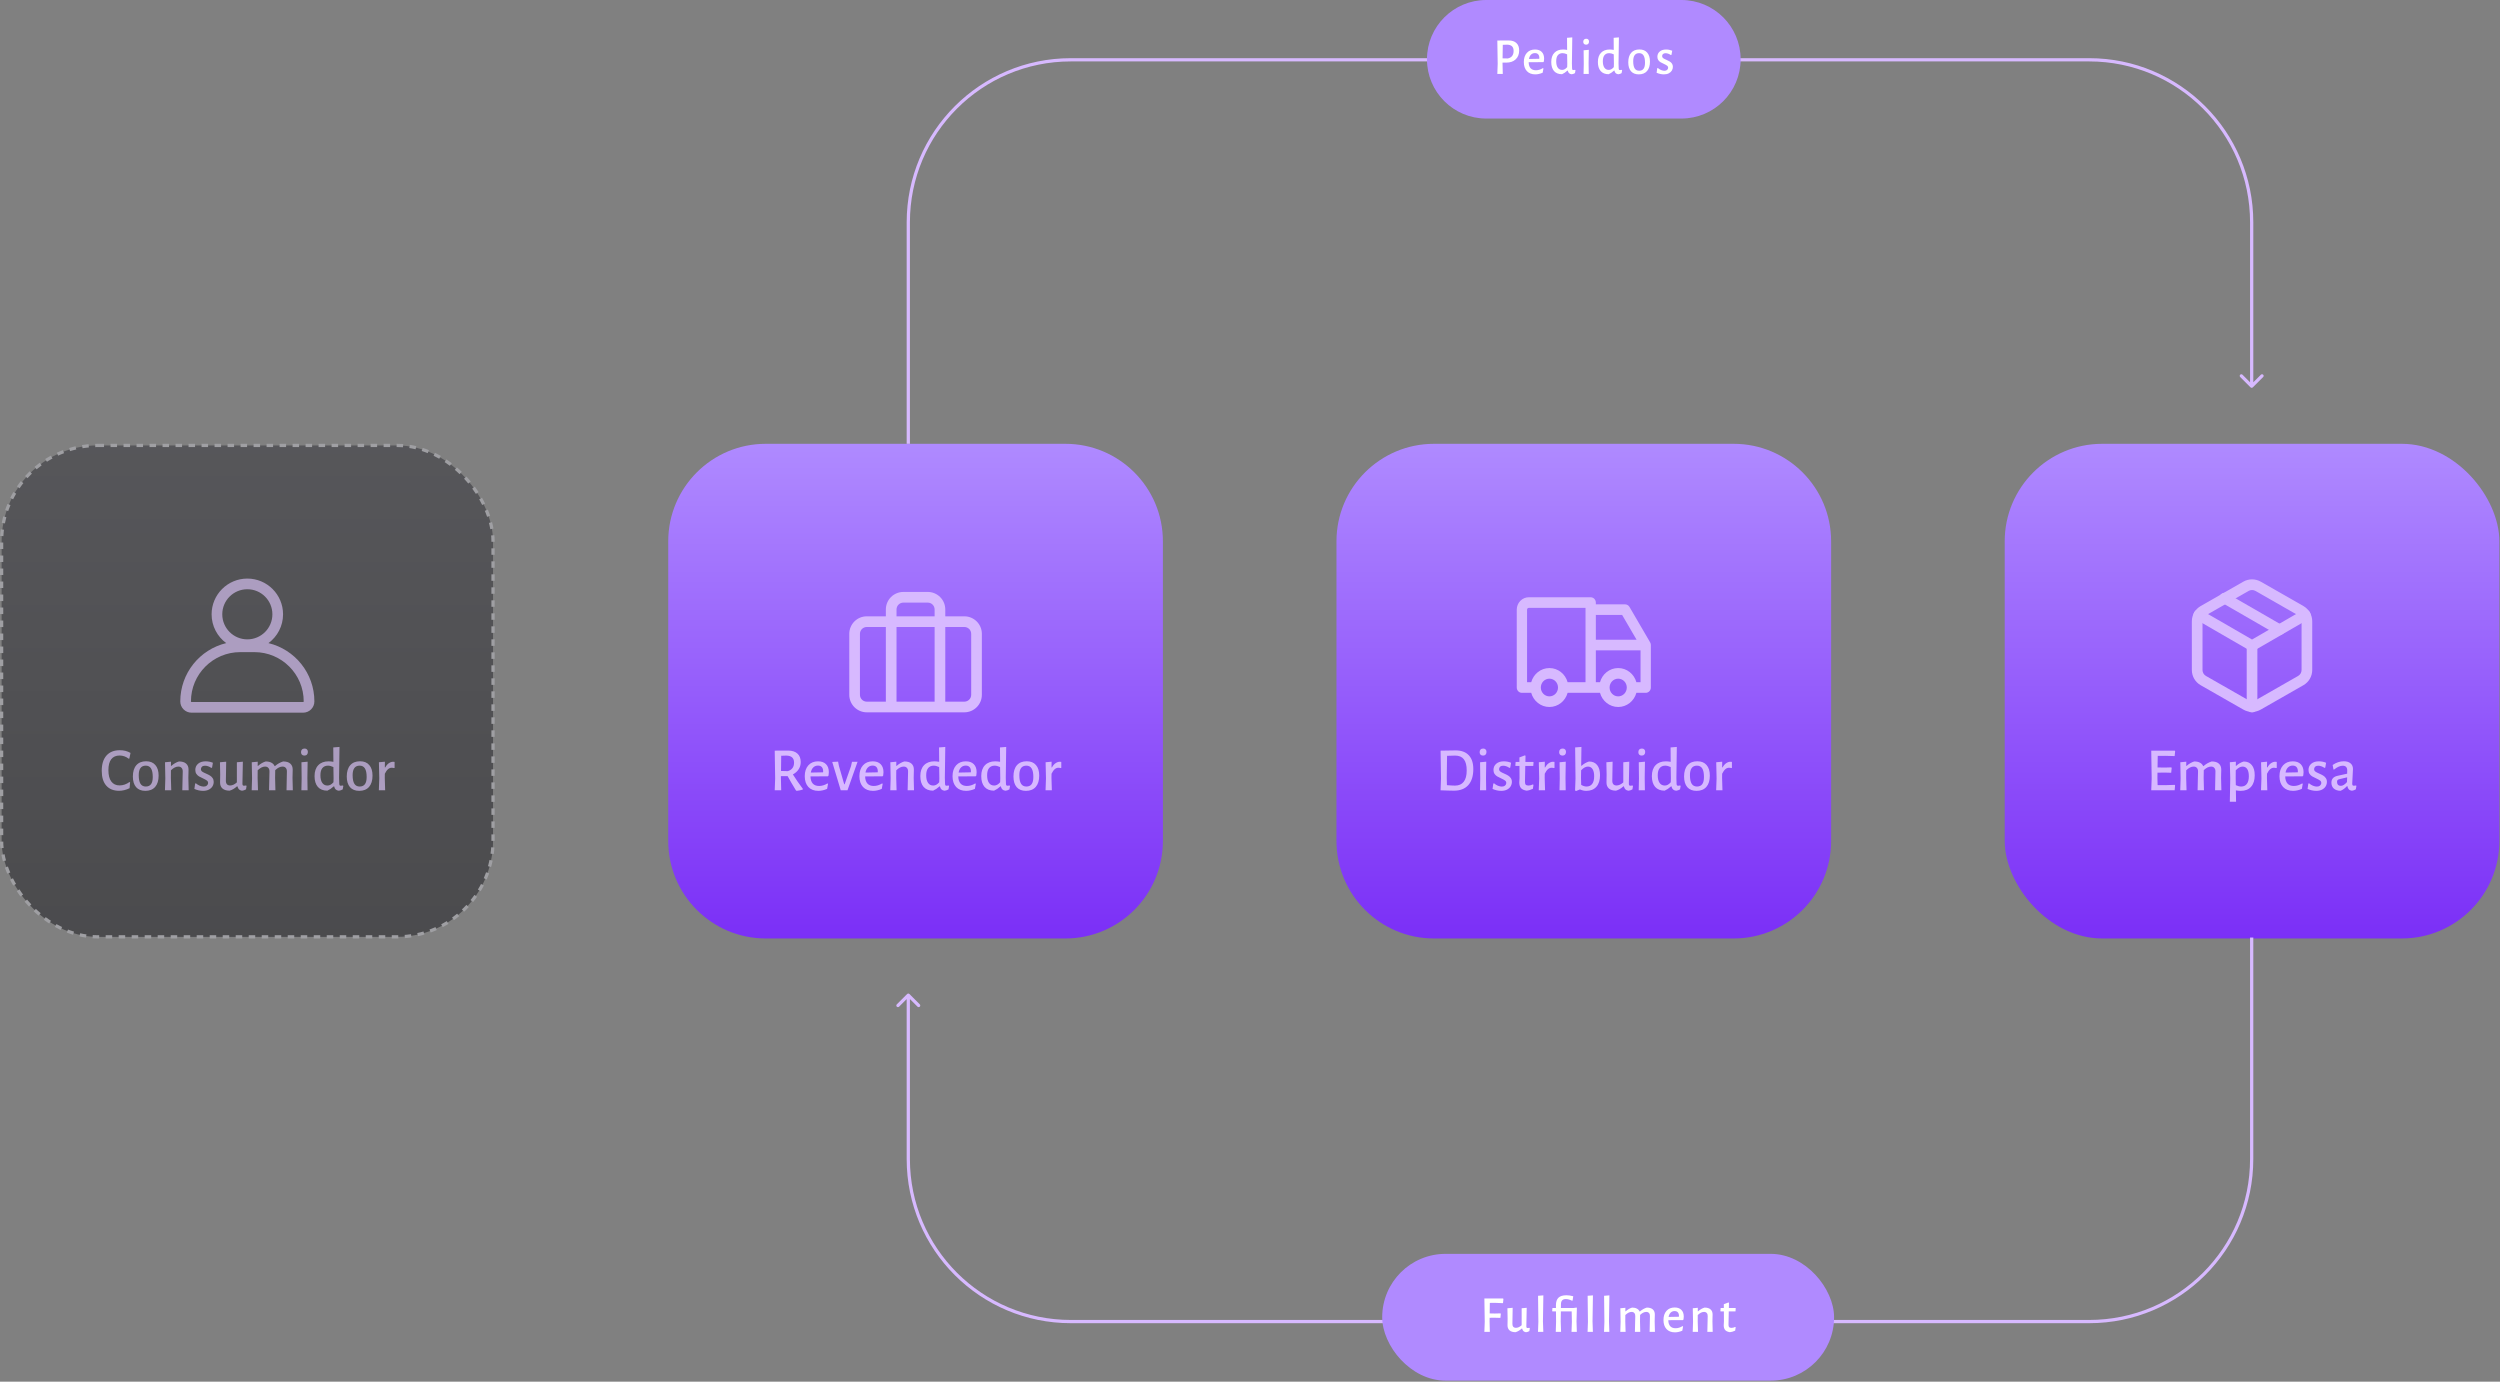
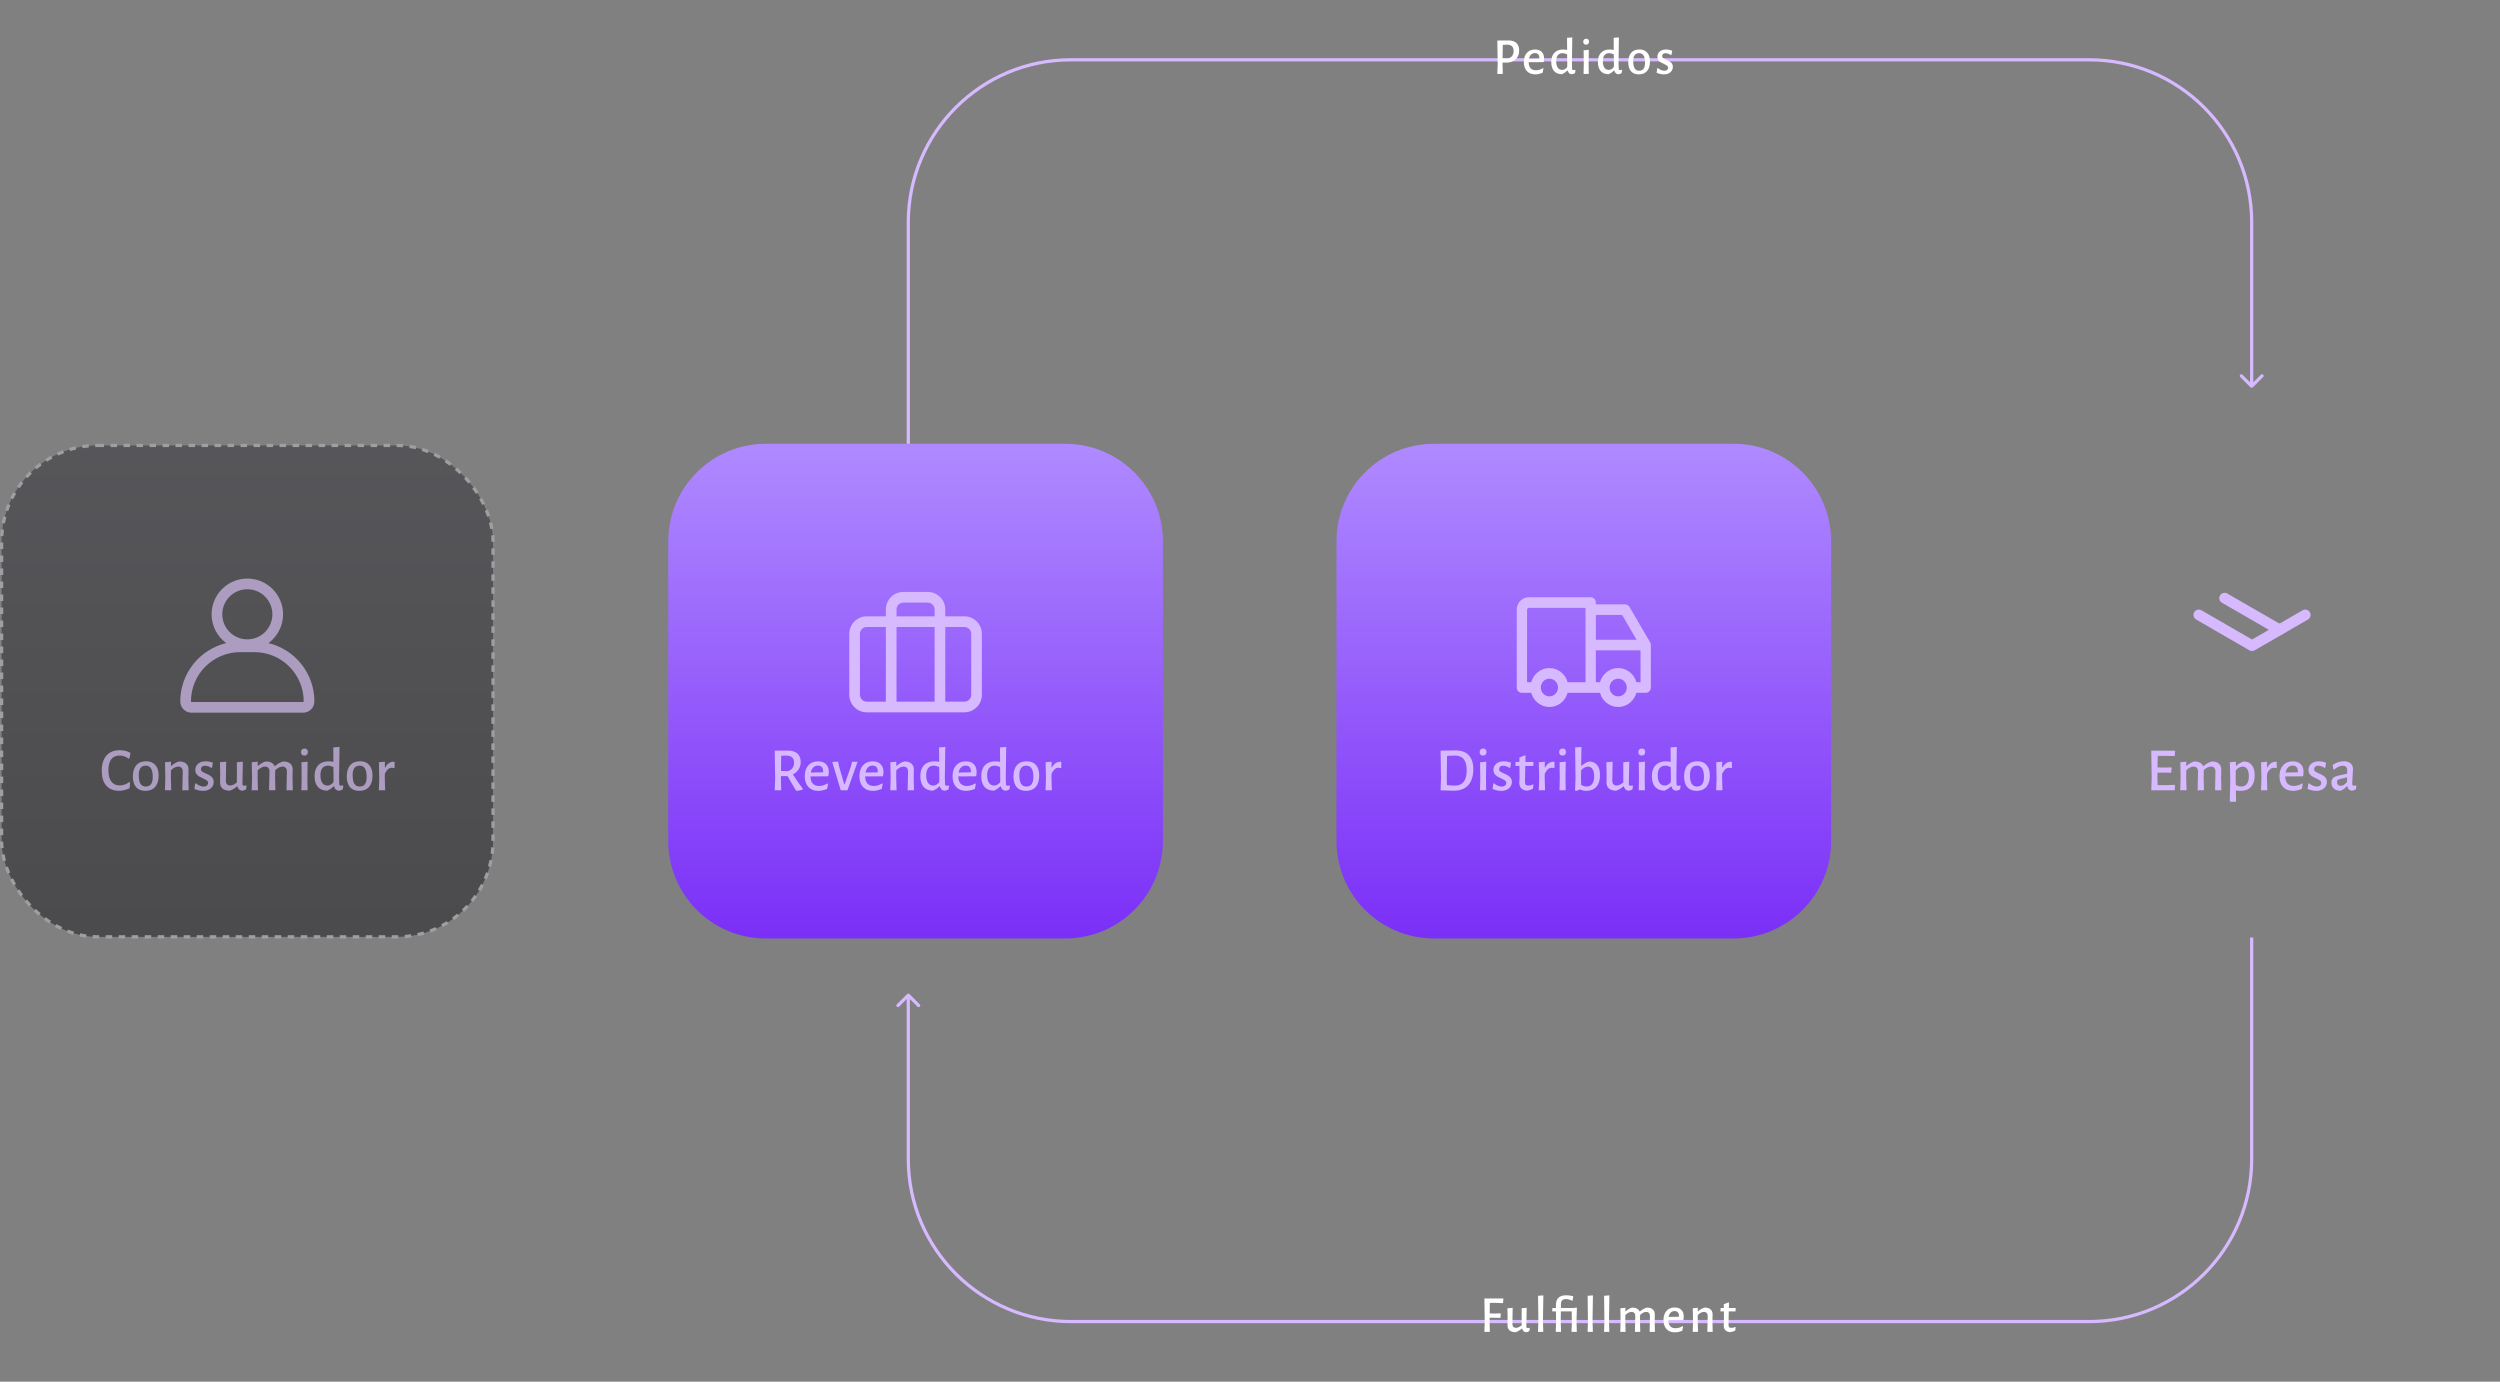
<svg xmlns="http://www.w3.org/2000/svg" width="769" height="425" viewBox="0 0 769 425" fill="none">
  <rect x="0" y="0" width="769" height="425" fill="#808080" stroke="none" />
  <path d="M205.549 166.516C205.549 149.947 218.981 136.516 235.549 136.516H327.707C344.276 136.516 357.707 149.947 357.707 166.516V258.674C357.707 275.243 344.276 288.674 327.707 288.674H235.549C218.981 288.674 205.549 275.243 205.549 258.674V166.516Z" fill="url(#paint0_linear_2473_8901)" />
  <path fill-rule="evenodd" clip-rule="evenodd" d="M277.878 182.079C276.448 182.079 275.077 182.647 274.066 183.658C273.055 184.669 272.488 186.04 272.488 187.47V189.579H266.628C263.651 189.579 261.238 191.993 261.238 194.97V213.72C261.238 216.697 263.651 219.111 266.628 219.111H296.628C299.605 219.111 302.019 216.697 302.019 213.72V194.97C302.019 191.993 299.605 189.579 296.628 189.579H290.769V187.47C290.769 186.04 290.201 184.669 289.19 183.658C288.179 182.647 286.808 182.079 285.378 182.079H277.878ZM287.488 189.579V187.47C287.488 186.91 287.265 186.374 286.87 185.978C286.474 185.583 285.938 185.361 285.378 185.361H277.878C277.319 185.361 276.782 185.583 276.387 185.978C275.991 186.374 275.769 186.91 275.769 187.47V189.579H287.488ZM275.769 192.861H287.488V215.829H275.769V192.861ZM272.488 192.861H266.628C265.463 192.861 264.519 193.805 264.519 194.97V213.72C264.519 214.885 265.463 215.829 266.628 215.829H272.488V192.861ZM290.769 215.829V192.861H296.628C297.793 192.861 298.738 193.805 298.738 194.97V213.72C298.738 214.885 297.793 215.829 296.628 215.829H290.769Z" fill="#D7B9FF" />
  <path d="M243.89 238.212C244.751 239.593 245.771 241.068 246.949 242.639L246.93 242.867C246.322 243.07 245.695 243.203 245.049 243.266L244.821 243.114C243.77 241.391 242.921 239.935 242.275 238.744H240.204V239.257L240.299 243.095H238.304L238.437 239.428L238.304 230.897L242.446 230.878C243.675 230.878 244.625 231.188 245.296 231.809C245.967 232.417 246.303 233.291 246.303 234.431C246.303 235.242 246.088 235.976 245.657 236.635C245.239 237.281 244.65 237.807 243.89 238.212ZM240.242 237.148L242.332 237.205C243.611 236.812 244.251 235.938 244.251 234.583C244.251 233.874 244.055 233.342 243.662 232.987C243.282 232.632 242.699 232.442 241.914 232.417L240.299 232.474L240.242 237.148ZM254.647 238.801L249.308 238.82C249.321 239.783 249.555 240.517 250.011 241.024C250.467 241.518 251.113 241.765 251.949 241.765C252.823 241.765 253.678 241.505 254.514 240.986L254.704 241.1L254.419 242.658C253.494 243.063 252.595 243.266 251.721 243.266C250.416 243.266 249.39 242.867 248.643 242.069C247.908 241.258 247.541 240.156 247.541 238.763C247.541 237.357 247.908 236.242 248.643 235.419C249.378 234.596 250.372 234.184 251.626 234.184C252.69 234.184 253.507 234.475 254.077 235.058C254.66 235.641 254.951 236.464 254.951 237.528C254.951 237.819 254.919 238.168 254.856 238.573L254.647 238.801ZM253.203 237.3C253.203 236.705 253.064 236.255 252.785 235.951C252.519 235.647 252.126 235.495 251.607 235.495C251.024 235.495 250.543 235.685 250.163 236.065C249.783 236.432 249.53 236.958 249.403 237.642L253.165 237.566L253.203 237.3ZM258.045 235.571L259.679 241.233H259.812L261.769 235.666L262.073 234.336H263.783L260.686 243.095H258.615L255.993 234.374L257.798 234.279L258.045 235.571ZM271.458 238.801L266.119 238.82C266.131 239.783 266.366 240.517 266.822 241.024C267.278 241.518 267.924 241.765 268.76 241.765C269.634 241.765 270.489 241.505 271.325 240.986L271.515 241.1L271.23 242.658C270.305 243.063 269.406 243.266 268.532 243.266C267.227 243.266 266.201 242.867 265.454 242.069C264.719 241.258 264.352 240.156 264.352 238.763C264.352 237.357 264.719 236.242 265.454 235.419C266.188 234.596 267.183 234.184 268.437 234.184C269.501 234.184 270.318 234.475 270.888 235.058C271.47 235.641 271.762 236.464 271.762 237.528C271.762 237.819 271.73 238.168 271.667 238.573L271.458 238.801ZM270.014 237.3C270.014 236.705 269.874 236.255 269.596 235.951C269.33 235.647 268.937 235.495 268.418 235.495C267.835 235.495 267.354 235.685 266.974 236.065C266.594 236.432 266.34 236.958 266.214 237.642L269.976 237.566L270.014 237.3ZM279.321 237.338C279.333 236.857 279.219 236.483 278.979 236.217C278.751 235.938 278.415 235.799 277.972 235.799C277.237 235.799 276.477 236.179 275.692 236.939L275.673 239.257L275.787 243.095H273.849L273.963 239.428L273.868 234.469L275.711 234.298L275.692 235.571H275.825C276.572 234.912 277.351 234.463 278.162 234.222C279.137 234.222 279.872 234.444 280.366 234.887C280.872 235.33 281.119 235.964 281.107 236.787L281.05 239.257L281.145 243.095H279.188L279.321 237.338ZM290.635 239.238L290.692 241.062C290.705 241.303 290.743 241.467 290.806 241.556C290.869 241.645 290.996 241.689 291.186 241.689C291.325 241.689 291.522 241.664 291.775 241.613L291.946 241.746L291.756 242.81C291.389 243.038 290.99 243.177 290.559 243.228C290.166 243.19 289.843 243.057 289.59 242.829C289.349 242.588 289.197 242.278 289.134 241.898H288.982C288.615 242.215 288.285 242.474 287.994 242.677C287.703 242.867 287.38 243.044 287.025 243.209C285.758 243.209 284.783 242.823 284.099 242.05C283.428 241.265 283.092 240.163 283.092 238.744C283.092 237.287 283.472 236.166 284.232 235.381C284.992 234.583 286.05 234.184 287.405 234.184C287.848 234.184 288.342 234.235 288.887 234.336L288.849 229.909L290.768 229.757L290.635 239.238ZM287.215 235.514C286.493 235.514 285.923 235.761 285.505 236.255C285.1 236.749 284.897 237.484 284.897 238.459C284.897 239.485 285.087 240.27 285.467 240.815C285.847 241.36 286.379 241.632 287.063 241.632C287.38 241.632 287.684 241.556 287.975 241.404C288.266 241.252 288.577 240.992 288.906 240.625L288.944 239.409L288.887 235.951C288.279 235.66 287.722 235.514 287.215 235.514ZM300.106 238.801L294.767 238.82C294.78 239.783 295.014 240.517 295.47 241.024C295.926 241.518 296.572 241.765 297.408 241.765C298.282 241.765 299.137 241.505 299.973 240.986L300.163 241.1L299.878 242.658C298.953 243.063 298.054 243.266 297.18 243.266C295.875 243.266 294.849 242.867 294.102 242.069C293.367 241.258 293 240.156 293 238.763C293 237.357 293.367 236.242 294.102 235.419C294.837 234.596 295.831 234.184 297.085 234.184C298.149 234.184 298.966 234.475 299.536 235.058C300.119 235.641 300.41 236.464 300.41 237.528C300.41 237.819 300.378 238.168 300.315 238.573L300.106 238.801ZM298.662 237.3C298.662 236.705 298.523 236.255 298.244 235.951C297.978 235.647 297.585 235.495 297.066 235.495C296.483 235.495 296.002 235.685 295.622 236.065C295.242 236.432 294.989 236.958 294.862 237.642L298.624 237.566L298.662 237.3ZM309.375 239.238L309.432 241.062C309.445 241.303 309.483 241.467 309.546 241.556C309.609 241.645 309.736 241.689 309.926 241.689C310.065 241.689 310.262 241.664 310.515 241.613L310.686 241.746L310.496 242.81C310.129 243.038 309.73 243.177 309.299 243.228C308.906 243.19 308.583 243.057 308.33 242.829C308.089 242.588 307.937 242.278 307.874 241.898H307.722C307.355 242.215 307.025 242.474 306.734 242.677C306.443 242.867 306.12 243.044 305.765 243.209C304.498 243.209 303.523 242.823 302.839 242.05C302.168 241.265 301.832 240.163 301.832 238.744C301.832 237.287 302.212 236.166 302.972 235.381C303.732 234.583 304.79 234.184 306.145 234.184C306.588 234.184 307.082 234.235 307.627 234.336L307.589 229.909L309.508 229.757L309.375 239.238ZM305.955 235.514C305.233 235.514 304.663 235.761 304.245 236.255C303.84 236.749 303.637 237.484 303.637 238.459C303.637 239.485 303.827 240.27 304.207 240.815C304.587 241.36 305.119 241.632 305.803 241.632C306.12 241.632 306.424 241.556 306.715 241.404C307.006 241.252 307.317 240.992 307.646 240.625L307.684 239.409L307.627 235.951C307.019 235.66 306.462 235.514 305.955 235.514ZM315.825 234.165C317.054 234.165 317.998 234.551 318.656 235.324C319.328 236.084 319.663 237.167 319.663 238.573C319.663 240.08 319.309 241.239 318.599 242.05C317.89 242.861 316.883 243.266 315.578 243.266C314.35 243.266 313.4 242.886 312.728 242.126C312.07 241.353 311.74 240.264 311.74 238.858C311.74 237.351 312.095 236.192 312.804 235.381C313.514 234.57 314.521 234.165 315.825 234.165ZM315.711 235.514C314.267 235.514 313.545 236.489 313.545 238.44C313.545 239.631 313.723 240.511 314.077 241.081C314.432 241.651 314.977 241.936 315.711 241.936C316.433 241.936 316.972 241.695 317.326 241.214C317.681 240.733 317.858 239.998 317.858 239.01C317.858 237.819 317.681 236.939 317.326 236.369C316.972 235.799 316.433 235.514 315.711 235.514ZM325.978 234.317C326.118 234.317 326.276 234.33 326.453 234.355V236.198L326.244 236.255C326.042 236.192 325.807 236.16 325.541 236.16C325.149 236.16 324.781 236.306 324.439 236.597C324.097 236.888 323.768 237.357 323.451 238.003L323.432 239.257L323.546 243.095H321.608L321.741 239.428L321.627 234.469L323.47 234.298L323.451 236.046H323.584C323.926 235.438 324.306 235.001 324.724 234.735C325.142 234.456 325.56 234.317 325.978 234.317Z" fill="#D7B9FF" />
  <path d="M411.098 166.516C411.098 149.947 424.53 136.516 441.098 136.516H533.256C549.825 136.516 563.256 149.947 563.256 166.516V258.674C563.256 275.243 549.825 288.674 533.256 288.674H441.098C424.53 288.674 411.098 275.243 411.098 258.674V166.516Z" fill="url(#paint1_linear_2473_8901)" />
  <path fill-rule="evenodd" clip-rule="evenodd" d="M470.254 186.986C470.114 186.986 469.979 187.043 469.88 187.146C469.781 187.248 469.725 187.386 469.725 187.53V209.849H471.002C471.693 207.336 473.938 205.494 476.6 205.494C479.263 205.494 481.508 207.336 482.199 209.849H487.706V186.986H470.254ZM490.879 185.897V185.353C490.879 184.451 490.169 183.72 489.293 183.72H470.254C469.272 183.72 468.331 184.121 467.637 184.836C466.942 185.551 466.552 186.52 466.552 187.53V211.482C466.552 212.384 467.263 213.115 468.139 213.115H471.002C471.693 215.628 473.938 217.47 476.6 217.47C479.263 217.47 481.508 215.628 482.199 213.115H492.156C492.846 215.628 495.091 217.47 497.754 217.47C500.417 217.47 502.662 215.628 503.353 213.115H506.216C507.092 213.115 507.802 212.384 507.802 211.482V198.418C507.802 198.122 507.724 197.831 507.576 197.577L501.23 186.69C500.943 186.198 500.427 185.897 499.87 185.897H490.879ZM490.879 189.163V196.784H503.414L498.971 189.163H490.879ZM504.629 200.051H490.879V209.849H492.156C492.846 207.336 495.091 205.494 497.754 205.494C500.417 205.494 502.662 207.336 503.353 209.849H504.629V200.051ZM476.6 208.76C475.14 208.76 473.956 209.979 473.956 211.482C473.956 212.985 475.14 214.204 476.6 214.204C478.061 214.204 479.245 212.985 479.245 211.482C479.245 209.979 478.061 208.76 476.6 208.76ZM497.754 208.76C496.294 208.76 495.11 209.979 495.11 211.482C495.11 212.985 496.294 214.204 497.754 214.204C499.215 214.204 500.398 212.985 500.398 211.482C500.398 209.979 499.215 208.76 497.754 208.76Z" fill="#D7B9FF" />
  <path d="M447.756 230.821C449.504 230.821 450.847 231.315 451.784 232.303C452.722 233.291 453.19 234.71 453.19 236.559C453.19 238.7 452.677 240.346 451.651 241.499C450.625 242.639 449.15 243.209 447.224 243.209C446.68 243.209 446.027 243.196 445.267 243.171C444.507 243.158 443.798 243.133 443.139 243.095H443.12L443.253 239.428L443.12 230.897H443.139L447.756 230.821ZM447.566 241.651C448.732 241.651 449.618 241.265 450.226 240.492C450.847 239.719 451.157 238.554 451.157 236.996C451.157 235.425 450.86 234.273 450.264 233.538C449.682 232.791 448.795 232.417 447.604 232.417C446.908 232.417 446.078 232.442 445.115 232.493L445.02 239.257L445.077 241.518C445.533 241.556 445.989 241.588 446.445 241.613C446.901 241.638 447.275 241.651 447.566 241.651ZM455.326 239.428L455.269 234.469L457.169 234.298L457.093 239.257L457.15 243.095H455.25L455.326 239.428ZM456.238 230.251C456.554 230.251 456.801 230.346 456.979 230.536C457.156 230.713 457.245 230.967 457.245 231.296C457.245 231.638 457.15 231.91 456.96 232.113C456.77 232.316 456.51 232.417 456.181 232.417C455.851 232.417 455.592 232.322 455.402 232.132C455.224 231.942 455.136 231.682 455.136 231.353C455.136 231.024 455.231 230.758 455.421 230.555C455.623 230.352 455.896 230.251 456.238 230.251ZM462.584 234.184C463.344 234.184 464.085 234.33 464.807 234.621L464.541 236.141L464.294 236.198C463.635 235.755 462.989 235.533 462.356 235.533C461.976 235.533 461.672 235.634 461.444 235.837C461.228 236.04 461.121 236.287 461.121 236.578C461.121 236.895 461.247 237.148 461.501 237.338C461.767 237.528 462.172 237.737 462.717 237.965C463.211 238.18 463.61 238.383 463.914 238.573C464.23 238.763 464.496 239.016 464.712 239.333C464.94 239.65 465.054 240.042 465.054 240.511C465.054 240.992 464.927 241.448 464.674 241.879C464.42 242.297 464.047 242.633 463.553 242.886C463.059 243.139 462.463 243.266 461.767 243.266C460.893 243.266 460.006 243.07 459.107 242.677L459.335 241.062L459.544 240.929C459.911 241.246 460.316 241.499 460.76 241.689C461.203 241.866 461.608 241.955 461.976 241.955C462.381 241.955 462.704 241.847 462.945 241.632C463.198 241.404 463.325 241.138 463.325 240.834C463.325 240.517 463.198 240.27 462.945 240.093C462.691 239.903 462.292 239.681 461.748 239.428C461.254 239.213 460.848 239.01 460.532 238.82C460.215 238.63 459.943 238.37 459.715 238.041C459.499 237.712 459.392 237.306 459.392 236.825C459.392 236.052 459.677 235.419 460.247 234.925C460.817 234.431 461.596 234.184 462.584 234.184ZM470.183 241.632C470.601 241.632 471.045 241.518 471.513 241.29L471.703 241.423L471.513 242.639C470.817 242.968 470.171 243.158 469.575 243.209C468.79 243.082 468.22 242.823 467.865 242.43C467.511 242.025 467.333 241.442 467.333 240.682L467.409 239.314L467.39 235.609H466.193L466.117 235.495L466.212 234.374H467.371V232.987L469.081 232.341L469.252 232.493L469.214 234.374H471.646L471.722 234.507L471.627 235.609H469.176L469.081 240.378C469.069 240.847 469.145 241.176 469.309 241.366C469.487 241.543 469.778 241.632 470.183 241.632ZM477.691 234.317C477.83 234.317 477.989 234.33 478.166 234.355V236.198L477.957 236.255C477.754 236.192 477.52 236.16 477.254 236.16C476.861 236.16 476.494 236.306 476.152 236.597C475.81 236.888 475.481 237.357 475.164 238.003L475.145 239.257L475.259 243.095H473.321L473.454 239.428L473.34 234.469L475.183 234.298L475.164 236.046H475.297C475.639 235.438 476.019 235.001 476.437 234.735C476.855 234.456 477.273 234.317 477.691 234.317ZM479.781 239.428L479.724 234.469L481.624 234.298L481.548 239.257L481.605 243.095H479.705L479.781 239.428ZM480.693 230.251C481.009 230.251 481.256 230.346 481.434 230.536C481.611 230.713 481.7 230.967 481.7 231.296C481.7 231.638 481.605 231.91 481.415 232.113C481.225 232.316 480.965 232.417 480.636 232.417C480.306 232.417 480.047 232.322 479.857 232.132C479.679 231.942 479.591 231.682 479.591 231.353C479.591 231.024 479.686 230.758 479.876 230.555C480.078 230.352 480.351 230.251 480.693 230.251ZM488.768 234.241C489.87 234.241 490.712 234.608 491.295 235.343C491.877 236.078 492.169 237.11 492.169 238.44C492.169 239.985 491.795 241.176 491.048 242.012C490.3 242.848 489.262 243.266 487.932 243.266C487.286 243.266 486.64 243.12 485.994 242.829L484.778 243.323L484.493 243.133L484.626 239.447L484.512 229.909L486.45 229.757L486.374 235.552H486.488C486.88 235.21 487.248 234.944 487.59 234.754C487.932 234.551 488.324 234.38 488.768 234.241ZM488.008 241.936C488.742 241.936 489.319 241.676 489.737 241.157C490.155 240.625 490.364 239.827 490.364 238.763C490.364 237.813 490.199 237.085 489.87 236.578C489.54 236.059 489.065 235.799 488.445 235.799C487.773 235.799 487.077 236.179 486.355 236.939L486.317 239.219L486.374 241.423C486.944 241.765 487.488 241.936 488.008 241.936ZM502.307 241.746L502.136 242.81C501.718 243.051 501.306 243.19 500.901 243.228C500.521 243.165 500.217 243.032 499.989 242.829C499.773 242.614 499.609 242.297 499.495 241.879H499.362C498.614 242.55 497.854 242.994 497.082 243.209C496.132 243.209 495.403 242.987 494.897 242.544C494.39 242.101 494.143 241.467 494.156 240.644L494.194 238.269L494.118 234.469L496.037 234.298L495.942 240.112C495.929 240.581 496.03 240.948 496.246 241.214C496.474 241.48 496.809 241.613 497.253 241.613C497.924 241.613 498.614 241.296 499.324 240.663V234.469L501.167 234.298L501.034 241.062C501.034 241.29 501.072 241.455 501.148 241.556C501.224 241.645 501.357 241.689 501.547 241.689C501.699 241.689 501.895 241.664 502.136 241.613L502.307 241.746ZM504.143 239.428L504.086 234.469L505.986 234.298L505.91 239.257L505.967 243.095H504.067L504.143 239.428ZM505.055 230.251C505.372 230.251 505.619 230.346 505.796 230.536C505.973 230.713 506.062 230.967 506.062 231.296C506.062 231.638 505.967 231.91 505.777 232.113C505.587 232.316 505.327 232.417 504.998 232.417C504.669 232.417 504.409 232.322 504.219 232.132C504.042 231.942 503.953 231.682 503.953 231.353C503.953 231.024 504.048 230.758 504.238 230.555C504.441 230.352 504.713 230.251 505.055 230.251ZM515.657 239.238L515.714 241.062C515.727 241.303 515.765 241.467 515.828 241.556C515.891 241.645 516.018 241.689 516.208 241.689C516.347 241.689 516.544 241.664 516.797 241.613L516.968 241.746L516.778 242.81C516.411 243.038 516.012 243.177 515.581 243.228C515.188 243.19 514.865 243.057 514.612 242.829C514.371 242.588 514.219 242.278 514.156 241.898H514.004C513.637 242.215 513.307 242.474 513.016 242.677C512.725 242.867 512.402 243.044 512.047 243.209C510.78 243.209 509.805 242.823 509.121 242.05C508.45 241.265 508.114 240.163 508.114 238.744C508.114 237.287 508.494 236.166 509.254 235.381C510.014 234.583 511.072 234.184 512.427 234.184C512.87 234.184 513.364 234.235 513.909 234.336L513.871 229.909L515.79 229.757L515.657 239.238ZM512.237 235.514C511.515 235.514 510.945 235.761 510.527 236.255C510.122 236.749 509.919 237.484 509.919 238.459C509.919 239.485 510.109 240.27 510.489 240.815C510.869 241.36 511.401 241.632 512.085 241.632C512.402 241.632 512.706 241.556 512.997 241.404C513.288 241.252 513.599 240.992 513.928 240.625L513.966 239.409L513.909 235.951C513.301 235.66 512.744 235.514 512.237 235.514ZM522.107 234.165C523.336 234.165 524.28 234.551 524.938 235.324C525.61 236.084 525.945 237.167 525.945 238.573C525.945 240.08 525.591 241.239 524.881 242.05C524.172 242.861 523.165 243.266 521.86 243.266C520.632 243.266 519.682 242.886 519.01 242.126C518.352 241.353 518.022 240.264 518.022 238.858C518.022 237.351 518.377 236.192 519.086 235.381C519.796 234.57 520.803 234.165 522.107 234.165ZM521.993 235.514C520.549 235.514 519.827 236.489 519.827 238.44C519.827 239.631 520.005 240.511 520.359 241.081C520.714 241.651 521.259 241.936 521.993 241.936C522.715 241.936 523.254 241.695 523.608 241.214C523.963 240.733 524.14 239.998 524.14 239.01C524.14 237.819 523.963 236.939 523.608 236.369C523.254 235.799 522.715 235.514 521.993 235.514ZM532.26 234.317C532.4 234.317 532.558 234.33 532.735 234.355V236.198L532.526 236.255C532.324 236.192 532.089 236.16 531.823 236.16C531.431 236.16 531.063 236.306 530.721 236.597C530.379 236.888 530.05 237.357 529.733 238.003L529.714 239.257L529.828 243.095H527.89L528.023 239.428L527.909 234.469L529.752 234.298L529.733 236.046H529.866C530.208 235.438 530.588 235.001 531.006 234.735C531.424 234.456 531.842 234.317 532.26 234.317Z" fill="#D7B9FF" />
-   <rect x="616.647" y="136.516" width="152.158" height="152.158" rx="30" fill="url(#paint2_linear_2473_8901)" />
  <path fill-rule="evenodd" clip-rule="evenodd" d="M682.867 183.169C683.32 182.384 684.323 182.115 685.108 182.567L701.983 192.299C702.768 192.751 703.038 193.755 702.585 194.54C702.132 195.324 701.129 195.594 700.344 195.141L683.469 185.41C682.684 184.957 682.415 183.954 682.867 183.169Z" fill="#D7B9FF" />
-   <path fill-rule="evenodd" clip-rule="evenodd" d="M690.034 178.928C690.853 178.457 691.781 178.208 692.726 178.208C693.671 178.208 694.599 178.457 695.418 178.928L695.422 178.93L708.547 186.43C709.365 186.903 710.045 187.583 710.518 188.401C710.991 189.22 711.241 190.148 711.242 191.093V206.095C711.241 207.04 710.991 207.97 710.518 208.789C710.045 209.607 709.365 210.287 708.547 210.76L708.54 210.763L695.422 218.26L695.418 218.261C694.6 218.733 693.671 218.982 692.726 218.982C691.781 218.982 690.853 218.733 690.034 218.261L690.031 218.26L676.912 210.763L676.906 210.76C676.087 210.287 675.407 209.607 674.934 208.789C674.461 207.97 674.212 207.042 674.211 206.097L674.211 191.095C674.212 190.15 674.461 189.22 674.934 188.401C675.407 187.583 676.087 186.903 676.906 186.43L676.912 186.427L690.034 178.928ZM692.726 181.489C692.356 181.489 691.992 181.587 691.672 181.772L691.665 181.776L678.547 189.272L678.544 189.274C678.225 189.458 677.96 189.724 677.775 190.043C677.59 190.363 677.492 190.726 677.492 191.096V206.094C677.492 206.464 677.59 206.827 677.775 207.147C677.96 207.466 678.225 207.731 678.544 207.916L678.547 207.918L691.672 215.418C691.992 215.603 692.356 215.7 692.726 215.7C693.096 215.7 693.46 215.603 693.781 215.418L693.787 215.414L706.906 207.918L706.909 207.916C707.228 207.731 707.493 207.466 707.677 207.147C707.863 206.826 707.96 206.463 707.961 206.093V191.097C707.96 190.727 707.863 190.363 707.677 190.043C707.493 189.724 707.228 189.458 706.909 189.274L706.906 189.272L693.781 181.772C693.46 181.587 693.096 181.489 692.726 181.489Z" fill="#D7B9FF" />
  <path fill-rule="evenodd" clip-rule="evenodd" d="M674.937 188.323C675.391 187.539 676.395 187.271 677.179 187.725L692.726 196.718L708.273 187.725C709.058 187.271 710.061 187.539 710.515 188.323C710.969 189.108 710.701 190.111 709.916 190.565L693.548 200.034C693.039 200.328 692.413 200.328 691.905 200.034L675.536 190.565C674.752 190.111 674.484 189.108 674.937 188.323Z" fill="#D7B9FF" />
-   <path fill-rule="evenodd" clip-rule="evenodd" d="M692.726 196.954C693.632 196.954 694.367 197.689 694.367 198.595V217.495C694.367 218.401 693.632 219.136 692.726 219.136C691.82 219.136 691.086 218.401 691.086 217.495V198.595C691.086 197.689 691.82 196.954 692.726 196.954Z" fill="#D7B9FF" />
  <path d="M668.943 241.423L669.057 241.594L668.924 243.095H661.723L661.856 239.428L661.723 230.897H668.962L669.076 231.068L668.924 232.569L666.036 232.493L663.718 232.512L663.661 236.065L665.865 236.103L667.879 236.046L668.012 236.198L667.86 237.699L665.713 237.642L663.642 237.68L663.623 239.257L663.68 241.499L665.998 241.518L668.943 241.423ZM681.471 237.338C681.484 236.857 681.37 236.483 681.129 236.217C680.901 235.938 680.565 235.799 680.122 235.799C679.4 235.799 678.653 236.166 677.88 236.901L677.842 239.257L677.937 243.095H675.98L676.113 237.338C676.126 236.857 676.012 236.483 675.771 236.217C675.543 235.938 675.207 235.799 674.764 235.799C674.029 235.799 673.269 236.179 672.484 236.939L672.465 239.257L672.579 243.095H670.641L670.755 239.428L670.66 234.469L672.503 234.298L672.484 235.571H672.617C673.364 234.912 674.143 234.463 674.954 234.222C675.663 234.222 676.246 234.349 676.702 234.602C677.171 234.843 677.5 235.191 677.69 235.647H677.804C678.577 234.976 679.413 234.501 680.312 234.222C681.287 234.222 682.022 234.444 682.516 234.887C683.023 235.33 683.27 235.964 683.257 236.787L683.2 239.257L683.295 243.095H681.357L681.471 237.338ZM690.149 234.241C691.238 234.241 692.074 234.608 692.657 235.343C693.252 236.065 693.55 237.104 693.55 238.459C693.55 239.992 693.176 241.176 692.429 242.012C691.682 242.848 690.618 243.266 689.237 243.266C688.794 243.266 688.3 243.215 687.755 243.114L687.812 246.61H685.893L686.026 239.428L685.893 234.469L687.755 234.298L687.736 235.552H687.869C688.274 235.197 688.648 234.925 688.99 234.735C689.332 234.545 689.718 234.38 690.149 234.241ZM689.389 241.936C690.149 241.936 690.732 241.664 691.137 241.119C691.542 240.574 691.745 239.795 691.745 238.782C691.745 237.819 691.58 237.085 691.251 236.578C690.922 236.059 690.447 235.799 689.826 235.799C689.484 235.799 689.142 235.894 688.8 236.084C688.471 236.261 688.11 236.546 687.717 236.939L687.698 239.257L687.736 241.518C688.331 241.797 688.882 241.936 689.389 241.936ZM699.856 234.317C699.995 234.317 700.153 234.33 700.331 234.355V236.198L700.122 236.255C699.919 236.192 699.685 236.16 699.419 236.16C699.026 236.16 698.659 236.306 698.317 236.597C697.975 236.888 697.645 237.357 697.329 238.003L697.31 239.257L697.424 243.095H695.486L695.619 239.428L695.505 234.469L697.348 234.298L697.329 236.046H697.462C697.804 235.438 698.184 235.001 698.602 234.735C699.02 234.456 699.438 234.317 699.856 234.317ZM708.273 238.801L702.934 238.82C702.946 239.783 703.181 240.517 703.637 241.024C704.093 241.518 704.739 241.765 705.575 241.765C706.449 241.765 707.304 241.505 708.14 240.986L708.33 241.1L708.045 242.658C707.12 243.063 706.221 243.266 705.347 243.266C704.042 243.266 703.016 242.867 702.269 242.069C701.534 241.258 701.167 240.156 701.167 238.763C701.167 237.357 701.534 236.242 702.269 235.419C703.003 234.596 703.998 234.184 705.252 234.184C706.316 234.184 707.133 234.475 707.703 235.058C708.285 235.641 708.577 236.464 708.577 237.528C708.577 237.819 708.545 238.168 708.482 238.573L708.273 238.801ZM706.829 237.3C706.829 236.705 706.689 236.255 706.411 235.951C706.145 235.647 705.752 235.495 705.233 235.495C704.65 235.495 704.169 235.685 703.789 236.065C703.409 236.432 703.155 236.958 703.029 237.642L706.791 237.566L706.829 237.3ZM713.286 234.184C714.046 234.184 714.787 234.33 715.509 234.621L715.243 236.141L714.996 236.198C714.337 235.755 713.691 235.533 713.058 235.533C712.678 235.533 712.374 235.634 712.146 235.837C711.93 236.04 711.823 236.287 711.823 236.578C711.823 236.895 711.949 237.148 712.203 237.338C712.469 237.528 712.874 237.737 713.419 237.965C713.913 238.18 714.312 238.383 714.616 238.573C714.932 238.763 715.198 239.016 715.414 239.333C715.642 239.65 715.756 240.042 715.756 240.511C715.756 240.992 715.629 241.448 715.376 241.879C715.122 242.297 714.749 242.633 714.255 242.886C713.761 243.139 713.165 243.266 712.469 243.266C711.595 243.266 710.708 243.07 709.809 242.677L710.037 241.062L710.246 240.929C710.613 241.246 711.018 241.499 711.462 241.689C711.905 241.866 712.31 241.955 712.678 241.955C713.083 241.955 713.406 241.847 713.647 241.632C713.9 241.404 714.027 241.138 714.027 240.834C714.027 240.517 713.9 240.27 713.647 240.093C713.393 239.903 712.994 239.681 712.45 239.428C711.956 239.213 711.55 239.01 711.234 238.82C710.917 238.63 710.645 238.37 710.417 238.041C710.201 237.712 710.094 237.306 710.094 236.825C710.094 236.052 710.379 235.419 710.949 234.925C711.519 234.431 712.298 234.184 713.286 234.184ZM720.942 234.165C721.816 234.165 722.506 234.374 723.013 234.792C723.52 235.21 723.773 235.793 723.773 236.54C723.773 236.768 723.735 237.528 723.659 238.82C723.583 240.087 723.545 240.828 723.545 241.043C723.545 241.284 723.583 241.455 723.659 241.556C723.748 241.645 723.893 241.689 724.096 241.689C724.223 241.689 724.413 241.664 724.666 241.613L724.837 241.746L724.647 242.81C724.28 243.038 723.881 243.177 723.45 243.228C723.057 243.19 722.741 243.051 722.5 242.81C722.259 242.557 722.114 242.227 722.063 241.822H721.93C721.284 242.506 720.625 242.981 719.954 243.247C719.08 243.234 718.39 243.006 717.883 242.563C717.389 242.12 717.142 241.518 717.142 240.758C717.142 239.631 717.756 238.928 718.985 238.649L721.987 237.984L722.006 236.958C722.006 236.489 721.886 236.135 721.645 235.894C721.417 235.653 721.081 235.533 720.638 235.533C720.207 235.533 719.777 235.634 719.346 235.837C718.915 236.027 718.44 236.331 717.921 236.749L717.769 236.654L717.522 235.305C718.637 234.545 719.777 234.165 720.942 234.165ZM719.517 239.694C719.289 239.745 719.124 239.833 719.023 239.96C718.922 240.074 718.871 240.258 718.871 240.511C718.871 240.891 718.972 241.189 719.175 241.404C719.39 241.619 719.675 241.727 720.03 241.727C720.625 241.727 721.259 241.341 721.93 240.568L721.987 239.105L719.517 239.694Z" fill="#D7B9FF" />
  <g opacity="0.5">
    <rect x="0.5" y="137.016" width="151.158" height="151.158" rx="29.5" fill="url(#paint3_linear_2473_8901)" />
    <rect x="0.5" y="137.016" width="151.158" height="151.158" rx="29.5" stroke="#BEBEC6" stroke-dasharray="2 2" />
    <path fill-rule="evenodd" clip-rule="evenodd" d="M82.58 197.82C85.302 195.82 87.069 192.596 87.069 188.959C87.069 182.89 82.149 177.97 76.079 177.97C70.01 177.97 65.09 182.89 65.09 188.959C65.09 192.596 66.857 195.82 69.578 197.82C61.476 199.767 55.454 207.061 55.454 215.761C55.454 217.671 57.003 219.22 58.913 219.22H93.245C95.155 219.22 96.704 217.671 96.704 215.761C96.704 207.061 90.683 199.767 82.58 197.82ZM83.787 188.959C83.787 193.216 80.336 196.667 76.079 196.667C71.822 196.667 68.371 193.216 68.371 188.959C68.371 184.702 71.822 181.251 76.079 181.251C80.336 181.251 83.787 184.702 83.787 188.959ZM73.904 200.592H78.254C86.632 200.592 93.423 207.383 93.423 215.761C93.423 215.859 93.343 215.939 93.245 215.939H58.913C58.815 215.939 58.735 215.859 58.735 215.761C58.735 207.383 65.527 200.592 73.904 200.592Z" fill="#D7B9FF" />
    <path d="M36.861 230.764C38.102 230.764 39.198 231.043 40.148 231.6L39.787 233.329L39.597 233.386C38.748 232.727 37.811 232.398 36.785 232.398C35.67 232.398 34.815 232.778 34.22 233.538C33.637 234.285 33.346 235.406 33.346 236.901C33.346 238.434 33.644 239.599 34.239 240.397C34.834 241.195 35.683 241.594 36.785 241.594C37.317 241.594 37.843 241.505 38.362 241.328C38.894 241.138 39.382 240.878 39.825 240.549L40.015 240.663L39.863 242.449C38.774 242.981 37.697 243.247 36.633 243.247C34.923 243.247 33.606 242.715 32.681 241.651C31.756 240.587 31.294 239.073 31.294 237.11C31.294 235.083 31.775 233.519 32.738 232.417C33.713 231.315 35.088 230.764 36.861 230.764ZM44.955 234.165C46.183 234.165 47.127 234.551 47.785 235.324C48.457 236.084 48.792 237.167 48.792 238.573C48.792 240.08 48.438 241.239 47.728 242.05C47.019 242.861 46.012 243.266 44.708 243.266C43.479 243.266 42.529 242.886 41.858 242.126C41.199 241.353 40.87 240.264 40.87 238.858C40.87 237.351 41.224 236.192 41.934 235.381C42.643 234.57 43.65 234.165 44.955 234.165ZM44.84 235.514C43.397 235.514 42.675 236.489 42.675 238.44C42.675 239.631 42.852 240.511 43.206 241.081C43.561 241.651 44.106 241.936 44.84 241.936C45.562 241.936 46.101 241.695 46.456 241.214C46.81 240.733 46.987 239.998 46.987 239.01C46.987 237.819 46.81 236.939 46.456 236.369C46.101 235.799 45.562 235.514 44.84 235.514ZM56.21 237.338C56.222 236.857 56.108 236.483 55.868 236.217C55.64 235.938 55.304 235.799 54.861 235.799C54.126 235.799 53.366 236.179 52.581 236.939L52.562 239.257L52.676 243.095H50.738L50.852 239.428L50.757 234.469L52.6 234.298L52.581 235.571H52.714C53.461 234.912 54.24 234.463 55.051 234.222C56.026 234.222 56.761 234.444 57.255 234.887C57.761 235.33 58.008 235.964 57.996 236.787L57.939 239.257L58.034 243.095H56.077L56.21 237.338ZM63.268 234.184C64.028 234.184 64.769 234.33 65.491 234.621L65.225 236.141L64.978 236.198C64.319 235.755 63.673 235.533 63.04 235.533C62.66 235.533 62.356 235.634 62.128 235.837C61.913 236.04 61.805 236.287 61.805 236.578C61.805 236.895 61.931 237.148 62.185 237.338C62.451 237.528 62.856 237.737 63.401 237.965C63.895 238.18 64.294 238.383 64.598 238.573C64.915 238.763 65.18 239.016 65.396 239.333C65.624 239.65 65.738 240.042 65.738 240.511C65.738 240.992 65.611 241.448 65.358 241.879C65.105 242.297 64.731 242.633 64.237 242.886C63.743 243.139 63.148 243.266 62.451 243.266C61.577 243.266 60.69 243.07 59.791 242.677L60.019 241.062L60.228 240.929C60.595 241.246 61.001 241.499 61.444 241.689C61.887 241.866 62.292 241.955 62.66 241.955C63.065 241.955 63.388 241.847 63.629 241.632C63.882 241.404 64.009 241.138 64.009 240.834C64.009 240.517 63.882 240.27 63.629 240.093C63.376 239.903 62.977 239.681 62.432 239.428C61.938 239.213 61.532 239.01 61.216 238.82C60.899 238.63 60.627 238.37 60.399 238.041C60.184 237.712 60.076 237.306 60.076 236.825C60.076 236.052 60.361 235.419 60.931 234.925C61.501 234.431 62.28 234.184 63.268 234.184ZM75.845 241.746L75.674 242.81C75.256 243.051 74.845 243.19 74.439 243.228C74.059 243.165 73.755 243.032 73.527 242.829C73.312 242.614 73.147 242.297 73.033 241.879H72.9C72.153 242.55 71.393 242.994 70.62 243.209C69.67 243.209 68.942 242.987 68.435 242.544C67.929 242.101 67.682 241.467 67.694 240.644L67.732 238.269L67.656 234.469L69.575 234.298L69.48 240.112C69.468 240.581 69.569 240.948 69.784 241.214C70.012 241.48 70.348 241.613 70.791 241.613C71.463 241.613 72.153 241.296 72.862 240.663V234.469L74.705 234.298L74.572 241.062C74.572 241.29 74.61 241.455 74.686 241.556C74.762 241.645 74.895 241.689 75.085 241.689C75.237 241.689 75.434 241.664 75.674 241.613L75.845 241.746ZM88.249 237.338C88.262 236.857 88.148 236.483 87.907 236.217C87.679 235.938 87.344 235.799 86.9 235.799C86.178 235.799 85.431 236.166 84.658 236.901L84.62 239.257L84.715 243.095H82.758L82.891 237.338C82.904 236.857 82.79 236.483 82.549 236.217C82.321 235.938 81.986 235.799 81.542 235.799C80.808 235.799 80.048 236.179 79.262 236.939L79.243 239.257L79.357 243.095H77.419L77.533 239.428L77.438 234.469L79.281 234.298L79.262 235.571H79.395C80.143 234.912 80.922 234.463 81.732 234.222C82.442 234.222 83.024 234.349 83.48 234.602C83.949 234.843 84.278 235.191 84.468 235.647H84.582C85.355 234.976 86.191 234.501 87.09 234.222C88.066 234.222 88.8 234.444 89.294 234.887C89.801 235.33 90.048 235.964 90.035 236.787L89.978 239.257L90.073 243.095H88.135L88.249 237.338ZM92.785 239.428L92.728 234.469L94.628 234.298L94.552 239.257L94.609 243.095H92.709L92.785 239.428ZM93.697 230.251C94.014 230.251 94.261 230.346 94.438 230.536C94.616 230.713 94.704 230.967 94.704 231.296C94.704 231.638 94.609 231.91 94.419 232.113C94.229 232.316 93.97 232.417 93.64 232.417C93.311 232.417 93.051 232.322 92.861 232.132C92.684 231.942 92.595 231.682 92.595 231.353C92.595 231.024 92.69 230.758 92.88 230.555C93.083 230.352 93.355 230.251 93.697 230.251ZM104.299 239.238L104.356 241.062C104.369 241.303 104.407 241.467 104.47 241.556C104.534 241.645 104.66 241.689 104.85 241.689C104.99 241.689 105.186 241.664 105.439 241.613L105.61 241.746L105.42 242.81C105.053 243.038 104.654 243.177 104.223 243.228C103.831 243.19 103.508 243.057 103.254 242.829C103.014 242.588 102.862 242.278 102.798 241.898H102.646C102.279 242.215 101.95 242.474 101.658 242.677C101.367 242.867 101.044 243.044 100.689 243.209C99.423 243.209 98.447 242.823 97.763 242.05C97.092 241.265 96.756 240.163 96.756 238.744C96.756 237.287 97.136 236.166 97.896 235.381C98.656 234.583 99.714 234.184 101.069 234.184C101.513 234.184 102.007 234.235 102.551 234.336L102.513 229.909L104.432 229.757L104.299 239.238ZM100.879 235.514C100.157 235.514 99.587 235.761 99.169 236.255C98.764 236.749 98.561 237.484 98.561 238.459C98.561 239.485 98.751 240.27 99.131 240.815C99.511 241.36 100.043 241.632 100.727 241.632C101.044 241.632 101.348 241.556 101.639 241.404C101.931 241.252 102.241 240.992 102.57 240.625L102.608 239.409L102.551 235.951C101.943 235.66 101.386 235.514 100.879 235.514ZM110.749 234.165C111.978 234.165 112.922 234.551 113.58 235.324C114.252 236.084 114.587 237.167 114.587 238.573C114.587 240.08 114.233 241.239 113.523 242.05C112.814 242.861 111.807 243.266 110.502 243.266C109.274 243.266 108.324 242.886 107.652 242.126C106.994 241.353 106.664 240.264 106.664 238.858C106.664 237.351 107.019 236.192 107.728 235.381C108.438 234.57 109.445 234.165 110.749 234.165ZM110.635 235.514C109.191 235.514 108.469 236.489 108.469 238.44C108.469 239.631 108.647 240.511 109.001 241.081C109.356 241.651 109.901 241.936 110.635 241.936C111.357 241.936 111.896 241.695 112.25 241.214C112.605 240.733 112.782 239.998 112.782 239.01C112.782 237.819 112.605 236.939 112.25 236.369C111.896 235.799 111.357 235.514 110.635 235.514ZM120.903 234.317C121.042 234.317 121.2 234.33 121.378 234.355V236.198L121.169 236.255C120.966 236.192 120.732 236.16 120.466 236.16C120.073 236.16 119.706 236.306 119.364 236.597C119.022 236.888 118.692 237.357 118.376 238.003L118.357 239.257L118.471 243.095H116.533L116.666 239.428L116.552 234.469L118.395 234.298L118.376 236.046H118.509C118.851 235.438 119.231 235.001 119.649 234.735C120.067 234.456 120.485 234.317 120.903 234.317Z" fill="#D7B9FF" />
  </g>
  <path d="M692.972 119.151C692.776 119.346 692.46 119.346 692.264 119.151L689.082 115.969C688.887 115.774 688.887 115.457 689.082 115.262C689.278 115.067 689.594 115.067 689.79 115.262L692.618 118.09L695.446 115.262C695.642 115.067 695.958 115.067 696.154 115.262C696.349 115.457 696.349 115.774 696.154 115.969L692.972 119.151ZM279.391 136.516L278.891 136.516L278.891 68.394L279.391 68.394L279.891 68.394L279.891 136.516L279.391 136.516ZM329.391 18.394L329.391 17.894L642.618 17.894L642.618 18.394L642.618 18.894L329.391 18.894L329.391 18.394ZM692.618 68.394L693.118 68.394L693.118 118.798L692.618 118.798L692.118 118.798L692.118 68.394L692.618 68.394ZM642.618 18.394L642.618 17.894C670.508 17.894 693.118 40.504 693.118 68.394L692.618 68.394L692.118 68.394C692.118 41.056 669.956 18.894 642.618 18.894L642.618 18.394ZM279.391 68.394L278.891 68.394C278.891 40.504 301.501 17.894 329.391 17.894L329.391 18.394L329.391 18.894C302.053 18.894 279.891 41.056 279.891 68.394L279.391 68.394Z" fill="#D7B9FF" />
-   <path d="M279.038 305.759C279.233 305.564 279.549 305.564 279.745 305.759L282.927 308.941C283.122 309.136 283.122 309.453 282.927 309.648C282.731 309.843 282.415 309.843 282.22 309.648L279.391 306.82L276.563 309.648C276.367 309.843 276.051 309.843 275.856 309.648C275.66 309.453 275.66 309.136 275.856 308.941L279.038 305.759ZM692.618 288.394L693.118 288.394L693.118 356.516L692.618 356.516L692.118 356.516L692.118 288.394L692.618 288.394ZM642.618 406.516L642.618 407.016L329.391 407.016L329.391 406.516L329.391 406.016L642.618 406.016L642.618 406.516ZM279.391 356.516L278.891 356.516L278.891 306.113L279.391 306.113L279.891 306.113L279.891 356.516L279.391 356.516ZM329.391 406.516L329.391 407.016C301.501 407.016 278.891 384.406 278.891 356.516L279.391 356.516L279.891 356.516C279.891 383.854 302.053 406.016 329.391 406.016L329.391 406.516ZM692.618 356.516L693.118 356.516C693.118 384.406 670.508 407.016 642.618 407.016L642.618 406.516L642.618 406.016C669.956 406.016 692.118 383.854 692.118 356.516L692.618 356.516Z" fill="#D7B9FF" />
-   <path d="M438.935 18.233C438.935 8.163 447.099 0 457.168 0H517.186C527.256 0 535.419 8.163 535.419 18.233C535.419 28.303 527.256 36.466 517.186 36.466H457.168C447.099 36.466 438.935 28.303 438.935 18.233Z" fill="#B08AFF" />
+   <path d="M279.038 305.759C279.233 305.564 279.549 305.564 279.745 305.759L282.927 308.941C283.122 309.136 283.122 309.453 282.927 309.648C282.731 309.843 282.415 309.843 282.22 309.648L279.391 306.82L276.563 309.648C276.367 309.843 276.051 309.843 275.856 309.648C275.66 309.453 275.66 309.136 275.856 308.941L279.038 305.759ZM692.618 288.394L693.118 288.394L693.118 356.516L692.618 356.516L692.118 356.516L692.118 288.394L692.618 288.394ZM642.618 406.516L642.618 407.016L329.391 407.016L329.391 406.516L329.391 406.016L642.618 406.016L642.618 406.516ZM279.391 356.516L278.891 356.516L278.891 306.113L279.391 306.113L279.891 306.113L279.891 356.516L279.391 356.516ZM329.391 406.516L329.391 407.016C301.501 407.016 278.891 384.406 278.891 356.516L279.391 356.516L279.891 356.516C279.891 383.854 302.053 406.016 329.391 406.016L329.391 406.516ZM692.618 356.516L693.118 356.516C693.118 384.406 670.508 407.016 642.618 407.016L642.618 406.516L642.618 406.016C669.956 406.016 692.118 383.854 692.118 356.516L692.618 356.516" fill="#D7B9FF" />
  <path d="M464.065 12.445C465.099 12.445 465.894 12.712 466.449 13.245C467.014 13.768 467.297 14.525 467.297 15.517C467.297 16.669 466.939 17.581 466.225 18.253C465.521 18.925 464.55 19.261 463.313 19.261H462.177V19.501L462.257 22.733H460.577L460.689 19.645L460.577 12.461L464.065 12.445ZM463.793 17.981C464.379 17.864 464.822 17.613 465.121 17.229C465.43 16.834 465.585 16.312 465.585 15.661C465.585 15.021 465.419 14.546 465.089 14.237C464.769 13.928 464.278 13.762 463.617 13.741L462.257 13.789L462.193 17.949L463.793 17.981ZM474.714 19.117L470.218 19.133C470.229 19.944 470.426 20.562 470.81 20.989C471.194 21.405 471.738 21.613 472.442 21.613C473.178 21.613 473.898 21.395 474.602 20.957L474.762 21.053L474.522 22.365C473.744 22.706 472.986 22.877 472.25 22.877C471.152 22.877 470.288 22.541 469.658 21.869C469.04 21.186 468.73 20.259 468.73 19.085C468.73 17.901 469.04 16.962 469.658 16.269C470.277 15.576 471.114 15.229 472.17 15.229C473.066 15.229 473.754 15.475 474.234 15.965C474.725 16.456 474.97 17.149 474.97 18.045C474.97 18.291 474.944 18.584 474.89 18.925L474.714 19.117ZM473.498 17.853C473.498 17.352 473.381 16.973 473.146 16.717C472.922 16.461 472.592 16.333 472.154 16.333C471.664 16.333 471.258 16.493 470.938 16.813C470.618 17.122 470.405 17.565 470.298 18.141L473.466 18.077L473.498 17.853ZM483.52 19.485L483.568 21.021C483.578 21.224 483.61 21.363 483.664 21.437C483.717 21.512 483.824 21.549 483.984 21.549C484.101 21.549 484.266 21.528 484.48 21.485L484.624 21.597L484.464 22.493C484.154 22.685 483.818 22.802 483.456 22.845C483.125 22.813 482.853 22.701 482.64 22.509C482.437 22.306 482.309 22.045 482.256 21.725H482.128C481.818 21.992 481.541 22.21 481.296 22.381C481.05 22.541 480.778 22.691 480.48 22.829C479.413 22.829 478.592 22.504 478.016 21.853C477.45 21.192 477.168 20.264 477.168 19.069C477.168 17.843 477.488 16.898 478.128 16.237C478.768 15.565 479.658 15.229 480.8 15.229C481.173 15.229 481.589 15.272 482.048 15.357L482.016 11.629L483.632 11.501L483.52 19.485ZM480.64 16.349C480.032 16.349 479.552 16.557 479.2 16.973C478.858 17.389 478.688 18.008 478.688 18.829C478.688 19.693 478.848 20.355 479.168 20.813C479.488 21.272 479.936 21.501 480.512 21.501C480.778 21.501 481.034 21.437 481.28 21.309C481.525 21.181 481.786 20.962 482.064 20.653L482.096 19.629L482.048 16.717C481.536 16.472 481.066 16.349 480.64 16.349ZM487.167 19.645L487.119 15.469L488.719 15.325L488.655 19.501L488.703 22.733H487.103L487.167 19.645ZM487.935 11.917C488.202 11.917 488.41 11.997 488.559 12.157C488.709 12.306 488.783 12.52 488.783 12.797C488.783 13.085 488.703 13.315 488.543 13.485C488.383 13.656 488.165 13.741 487.887 13.741C487.61 13.741 487.391 13.661 487.231 13.501C487.082 13.341 487.007 13.123 487.007 12.845C487.007 12.568 487.087 12.344 487.247 12.173C487.418 12.002 487.647 11.917 487.935 11.917ZM497.863 19.485L497.911 21.021C497.922 21.224 497.954 21.363 498.007 21.437C498.061 21.512 498.167 21.549 498.327 21.549C498.445 21.549 498.61 21.528 498.823 21.485L498.967 21.597L498.807 22.493C498.498 22.685 498.162 22.802 497.799 22.845C497.469 22.813 497.197 22.701 496.983 22.509C496.781 22.306 496.653 22.045 496.599 21.725H496.471C496.162 21.992 495.885 22.21 495.639 22.381C495.394 22.541 495.122 22.691 494.823 22.829C493.757 22.829 492.935 22.504 492.359 21.853C491.794 21.192 491.511 20.264 491.511 19.069C491.511 17.843 491.831 16.898 492.471 16.237C493.111 15.565 494.002 15.229 495.143 15.229C495.517 15.229 495.933 15.272 496.391 15.357L496.359 11.629L497.975 11.501L497.863 19.485ZM494.983 16.349C494.375 16.349 493.895 16.557 493.543 16.973C493.202 17.389 493.031 18.008 493.031 18.829C493.031 19.693 493.191 20.355 493.511 20.813C493.831 21.272 494.279 21.501 494.855 21.501C495.122 21.501 495.378 21.437 495.623 21.309C495.869 21.181 496.13 20.962 496.407 20.653L496.439 19.629L496.391 16.717C495.879 16.472 495.41 16.349 494.983 16.349ZM504.295 15.213C505.33 15.213 506.125 15.539 506.679 16.189C507.245 16.829 507.527 17.741 507.527 18.925C507.527 20.195 507.229 21.171 506.631 21.853C506.034 22.536 505.186 22.877 504.087 22.877C503.053 22.877 502.253 22.557 501.687 21.917C501.133 21.267 500.855 20.349 500.855 19.165C500.855 17.896 501.154 16.92 501.751 16.237C502.349 15.555 503.197 15.213 504.295 15.213ZM504.199 16.349C502.983 16.349 502.375 17.171 502.375 18.813C502.375 19.816 502.525 20.557 502.823 21.037C503.122 21.517 503.581 21.757 504.199 21.757C504.807 21.757 505.261 21.555 505.559 21.149C505.858 20.744 506.007 20.125 506.007 19.293C506.007 18.291 505.858 17.549 505.559 17.069C505.261 16.589 504.807 16.349 504.199 16.349ZM512.498 15.229C513.138 15.229 513.762 15.352 514.37 15.597L514.146 16.877L513.938 16.925C513.384 16.552 512.84 16.365 512.306 16.365C511.986 16.365 511.73 16.451 511.538 16.621C511.357 16.792 511.266 17 511.266 17.245C511.266 17.512 511.373 17.725 511.586 17.885C511.81 18.045 512.152 18.221 512.61 18.413C513.026 18.595 513.362 18.765 513.618 18.925C513.885 19.085 514.109 19.299 514.29 19.565C514.482 19.832 514.578 20.163 514.578 20.557C514.578 20.962 514.472 21.346 514.258 21.709C514.045 22.061 513.73 22.344 513.314 22.557C512.898 22.77 512.397 22.877 511.81 22.877C511.074 22.877 510.328 22.712 509.57 22.381L509.762 21.021L509.938 20.909C510.248 21.176 510.589 21.389 510.962 21.549C511.336 21.698 511.677 21.773 511.986 21.773C512.328 21.773 512.6 21.683 512.802 21.501C513.016 21.309 513.122 21.085 513.122 20.829C513.122 20.562 513.016 20.355 512.802 20.205C512.589 20.045 512.253 19.858 511.794 19.645C511.378 19.464 511.037 19.293 510.77 19.133C510.504 18.973 510.274 18.755 510.082 18.477C509.901 18.2 509.81 17.858 509.81 17.453C509.81 16.802 510.05 16.269 510.53 15.853C511.01 15.437 511.666 15.229 512.498 15.229Z" fill="white" />
-   <rect x="425.163" y="385.686" width="139" height="39" rx="19.5" fill="#B08AFF" />
  <path d="M458.274 400.774L458.226 404.006L459.842 404.038L461.538 403.99L461.65 404.134L461.522 405.382L459.698 405.334L458.21 405.35L458.194 406.454L458.274 409.686H456.594L456.706 406.598L456.594 399.414H462.338L462.45 399.558L462.322 400.854L459.922 400.758L458.274 400.774ZM470.575 408.55L470.431 409.446C470.079 409.648 469.733 409.766 469.391 409.798C469.071 409.744 468.815 409.632 468.623 409.462C468.442 409.28 468.303 409.014 468.207 408.662H468.095C467.466 409.227 466.826 409.6 466.175 409.782C465.375 409.782 464.762 409.595 464.335 409.222C463.909 408.848 463.701 408.315 463.711 407.622L463.743 405.622L463.679 402.422L465.295 402.278L465.215 407.174C465.205 407.568 465.29 407.878 465.471 408.102C465.663 408.326 465.946 408.438 466.319 408.438C466.885 408.438 467.466 408.171 468.063 407.638V402.422L469.615 402.278L469.503 407.974C469.503 408.166 469.535 408.304 469.599 408.39C469.663 408.464 469.775 408.502 469.935 408.502C470.063 408.502 470.229 408.48 470.431 408.438L470.575 408.55ZM474.61 406.438L474.722 409.686H473.09L473.202 406.582L473.106 398.582L474.738 398.454L474.61 406.438ZM481.832 398.422C482.483 398.422 483.182 398.523 483.928 398.726L483.736 400.038L483.56 400.102C483.176 399.92 482.835 399.792 482.536 399.718C482.238 399.632 481.944 399.59 481.656 399.59C481.144 399.59 480.766 399.723 480.52 399.99C480.275 400.246 480.152 400.651 480.152 401.206L480.136 402.342H484.008L484.92 402.214L485.048 402.278L484.936 406.454L485.032 409.686H483.4L483.512 406.598L483.448 403.382H480.12L480.072 406.438L480.184 409.686H478.552L478.648 406.582L478.616 403.382H477.512L477.448 403.286L477.528 402.342H478.616L478.6 401.526C478.6 400.459 478.862 399.675 479.384 399.174C479.907 398.672 480.723 398.422 481.832 398.422ZM489.86 406.438L489.972 409.686H488.34L488.452 406.582L488.356 398.582L489.988 398.454L489.86 406.438ZM494.922 406.438L495.034 409.686H493.402L493.514 406.582L493.418 398.582L495.05 398.454L494.922 406.438ZM507.521 404.838C507.531 404.432 507.435 404.118 507.233 403.894C507.041 403.659 506.758 403.542 506.385 403.542C505.777 403.542 505.147 403.851 504.497 404.47L504.465 406.454L504.545 409.686H502.897L503.009 404.838C503.019 404.432 502.923 404.118 502.721 403.894C502.529 403.659 502.246 403.542 501.873 403.542C501.254 403.542 500.614 403.862 499.953 404.502L499.937 406.454L500.033 409.686H498.401L498.497 406.598L498.417 402.422L499.969 402.278L499.953 403.35H500.065C500.694 402.795 501.35 402.416 502.033 402.214C502.63 402.214 503.121 402.32 503.505 402.534C503.899 402.736 504.177 403.03 504.337 403.414H504.433C505.083 402.848 505.787 402.448 506.545 402.214C507.366 402.214 507.985 402.4 508.401 402.774C508.827 403.147 509.035 403.68 509.025 404.374L508.977 406.454L509.057 409.686H507.425L507.521 404.838ZM517.669 406.07L513.173 406.086C513.183 406.896 513.381 407.515 513.765 407.942C514.149 408.358 514.693 408.566 515.397 408.566C516.133 408.566 516.853 408.347 517.557 407.91L517.717 408.006L517.477 409.318C516.698 409.659 515.941 409.83 515.205 409.83C514.106 409.83 513.242 409.494 512.613 408.822C511.994 408.139 511.685 407.211 511.685 406.038C511.685 404.854 511.994 403.915 512.613 403.222C513.231 402.528 514.069 402.182 515.125 402.182C516.021 402.182 516.709 402.427 517.189 402.918C517.679 403.408 517.925 404.102 517.925 404.998C517.925 405.243 517.898 405.536 517.845 405.878L517.669 406.07ZM516.453 404.806C516.453 404.304 516.335 403.926 516.101 403.67C515.877 403.414 515.546 403.286 515.109 403.286C514.618 403.286 514.213 403.446 513.893 403.766C513.573 404.075 513.359 404.518 513.253 405.094L516.421 405.03L516.453 404.806ZM525.29 404.838C525.301 404.432 525.205 404.118 525.002 403.894C524.81 403.659 524.527 403.542 524.154 403.542C523.535 403.542 522.895 403.862 522.234 404.502L522.218 406.454L522.314 409.686H520.682L520.778 406.598L520.698 402.422L522.25 402.278L522.234 403.35H522.346C522.975 402.795 523.631 402.416 524.314 402.214C525.135 402.214 525.754 402.4 526.17 402.774C526.597 403.147 526.805 403.68 526.794 404.374L526.746 406.454L526.826 409.686H525.178L525.29 404.838ZM532.618 408.454C532.97 408.454 533.343 408.358 533.738 408.166L533.898 408.278L533.738 409.302C533.151 409.579 532.607 409.739 532.106 409.782C531.444 409.675 530.964 409.456 530.666 409.126C530.367 408.784 530.218 408.294 530.218 407.654L530.282 406.502L530.266 403.382H529.258L529.194 403.286L529.274 402.342H530.25V401.174L531.69 400.63L531.834 400.758L531.802 402.342H533.85L533.914 402.454L533.834 403.382H531.77L531.69 407.398C531.679 407.792 531.743 408.07 531.882 408.23C532.031 408.379 532.276 408.454 532.618 408.454Z" fill="white" />
  <defs>
    <linearGradient id="paint0_linear_2473_8901" x1="268.637" y1="288.674" x2="268.637" y2="136.516" gradientUnits="userSpaceOnUse">
      <stop stop-color="#7B2FF7" />
      <stop offset="1" stop-color="#AF8AFF" />
    </linearGradient>
    <linearGradient id="paint1_linear_2473_8901" x1="474.186" y1="288.674" x2="474.186" y2="136.516" gradientUnits="userSpaceOnUse">
      <stop stop-color="#7B2FF7" />
      <stop offset="1" stop-color="#AF8AFF" />
    </linearGradient>
    <linearGradient id="paint2_linear_2473_8901" x1="679.735" y1="288.674" x2="679.735" y2="136.516" gradientUnits="userSpaceOnUse">
      <stop stop-color="#7B2FF7" />
      <stop offset="1" stop-color="#AF8AFF" />
    </linearGradient>
    <linearGradient id="paint3_linear_2473_8901" x1="76.079" y1="136.516" x2="76.079" y2="288.674" gradientUnits="userSpaceOnUse">
      <stop stop-color="#2C2C33" />
      <stop offset="1" stop-color="#15151A" />
    </linearGradient>
  </defs>
</svg>